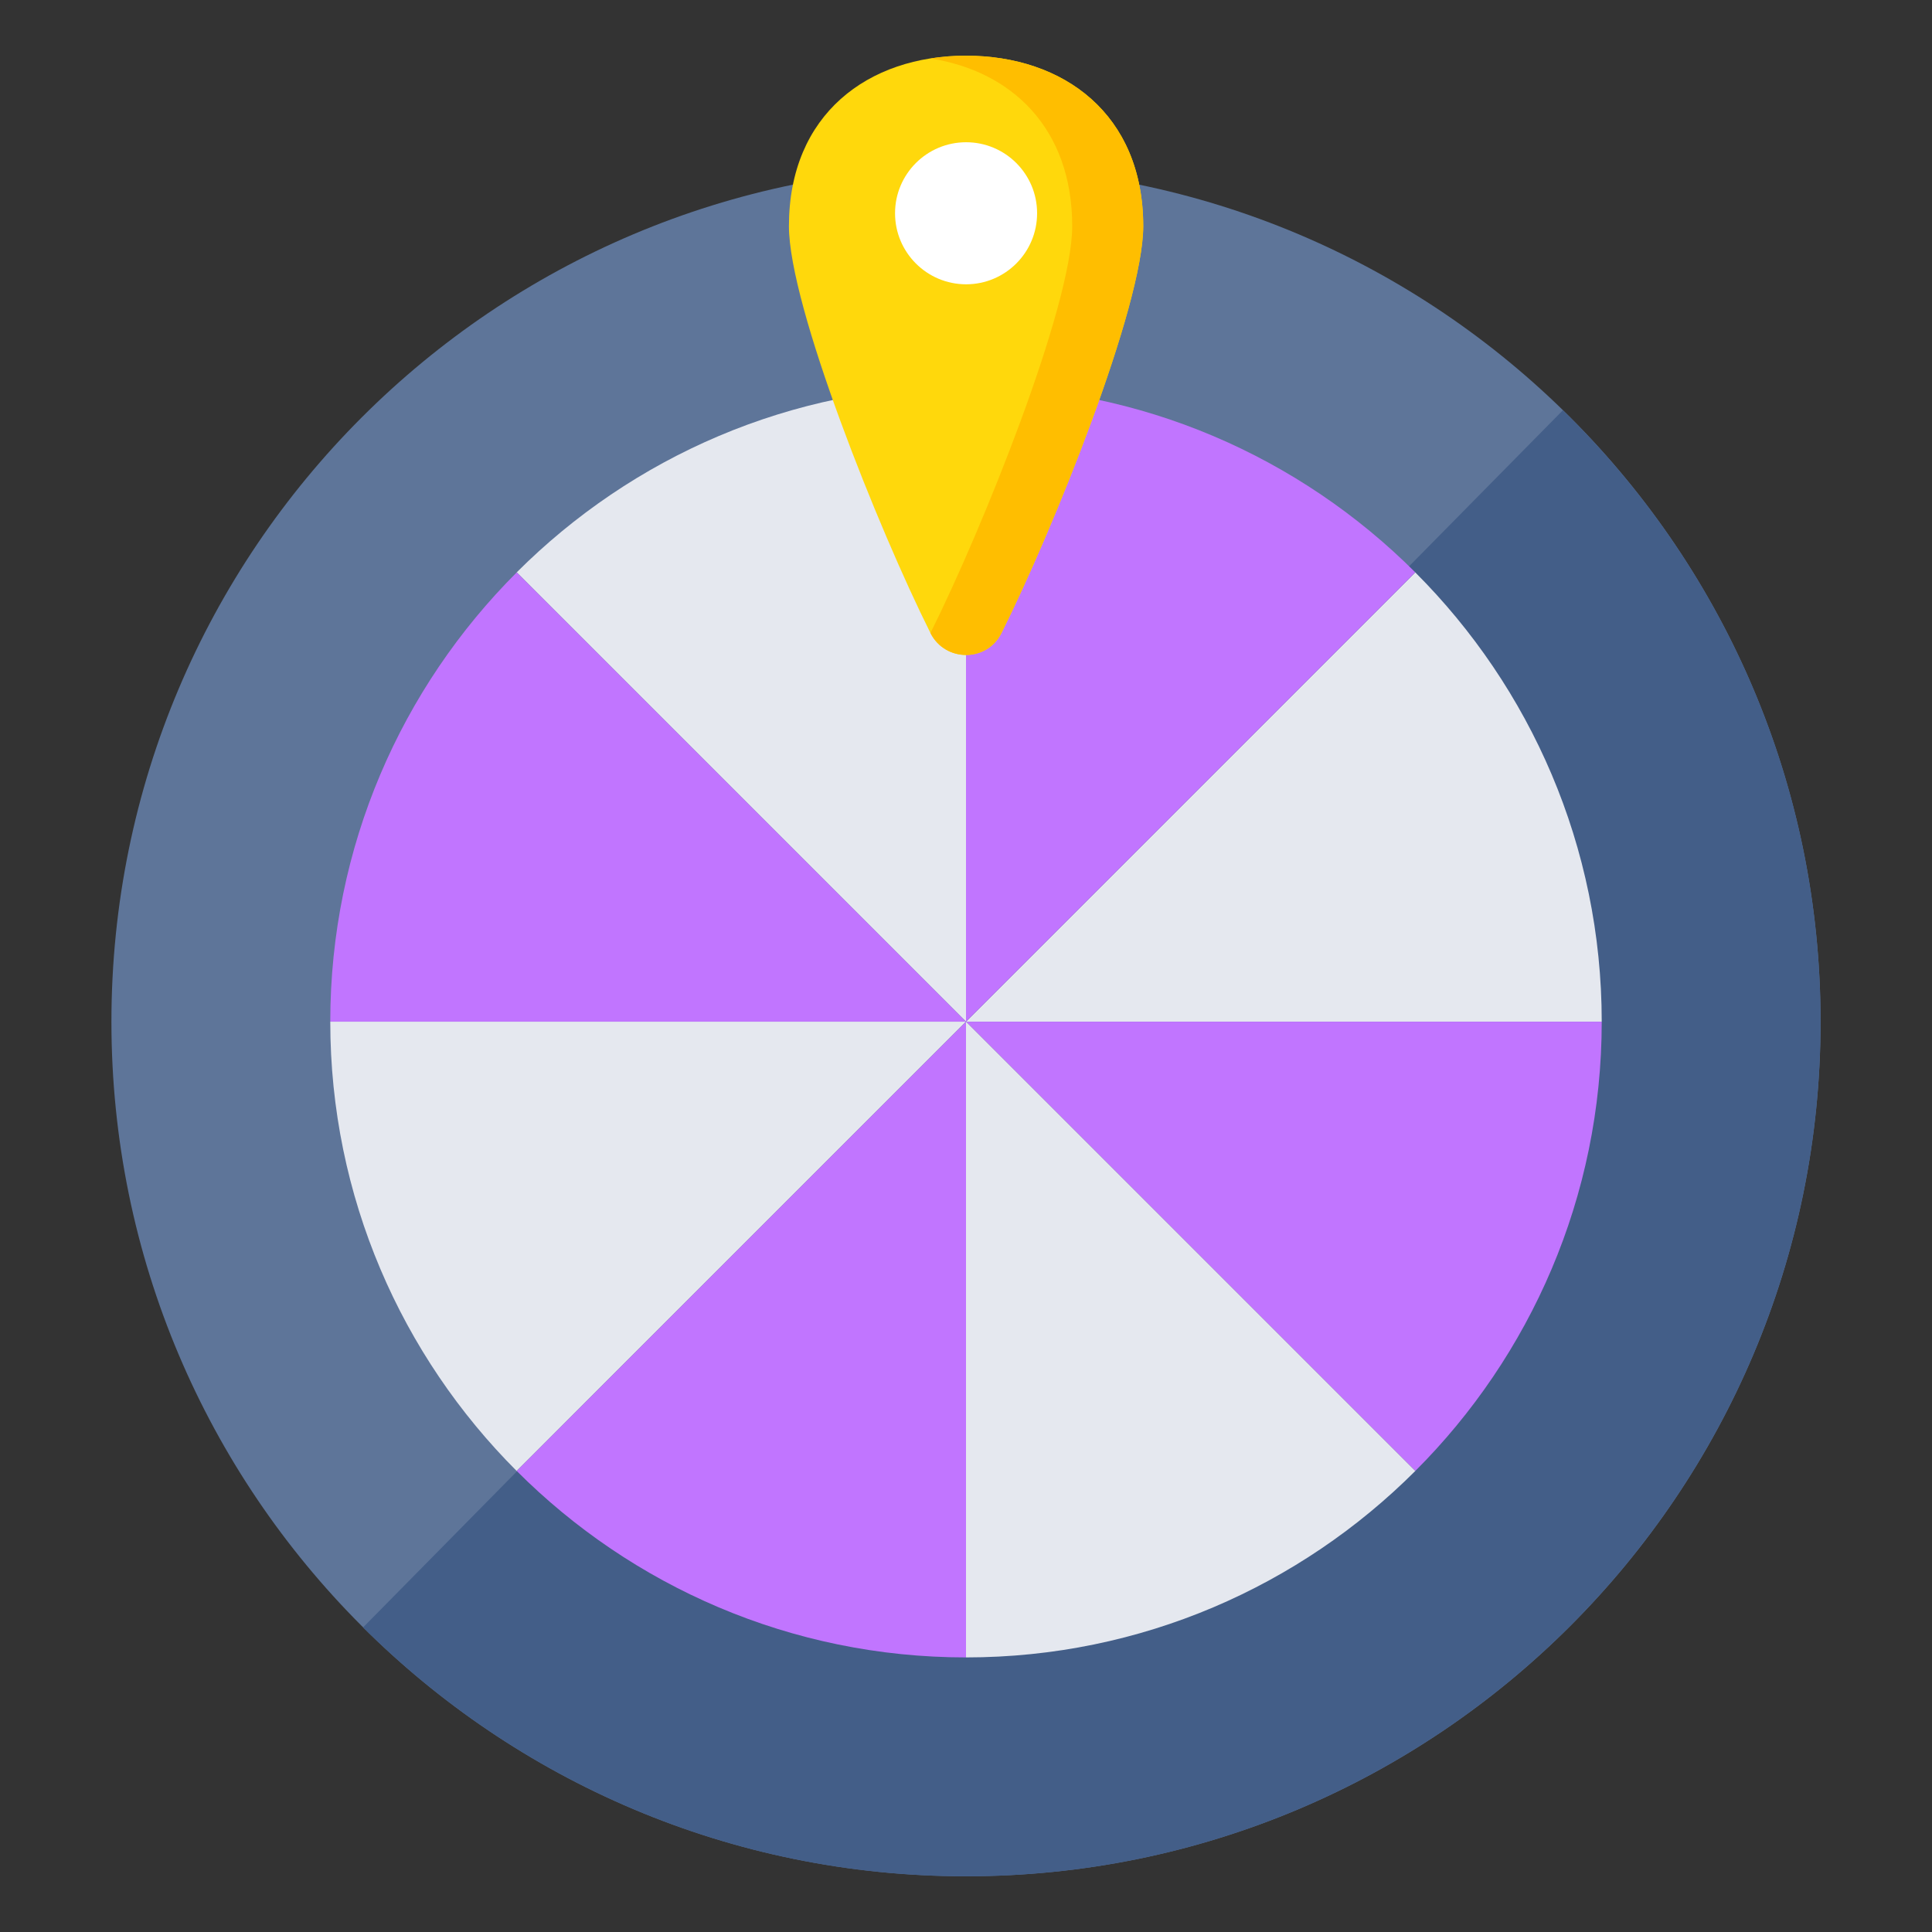
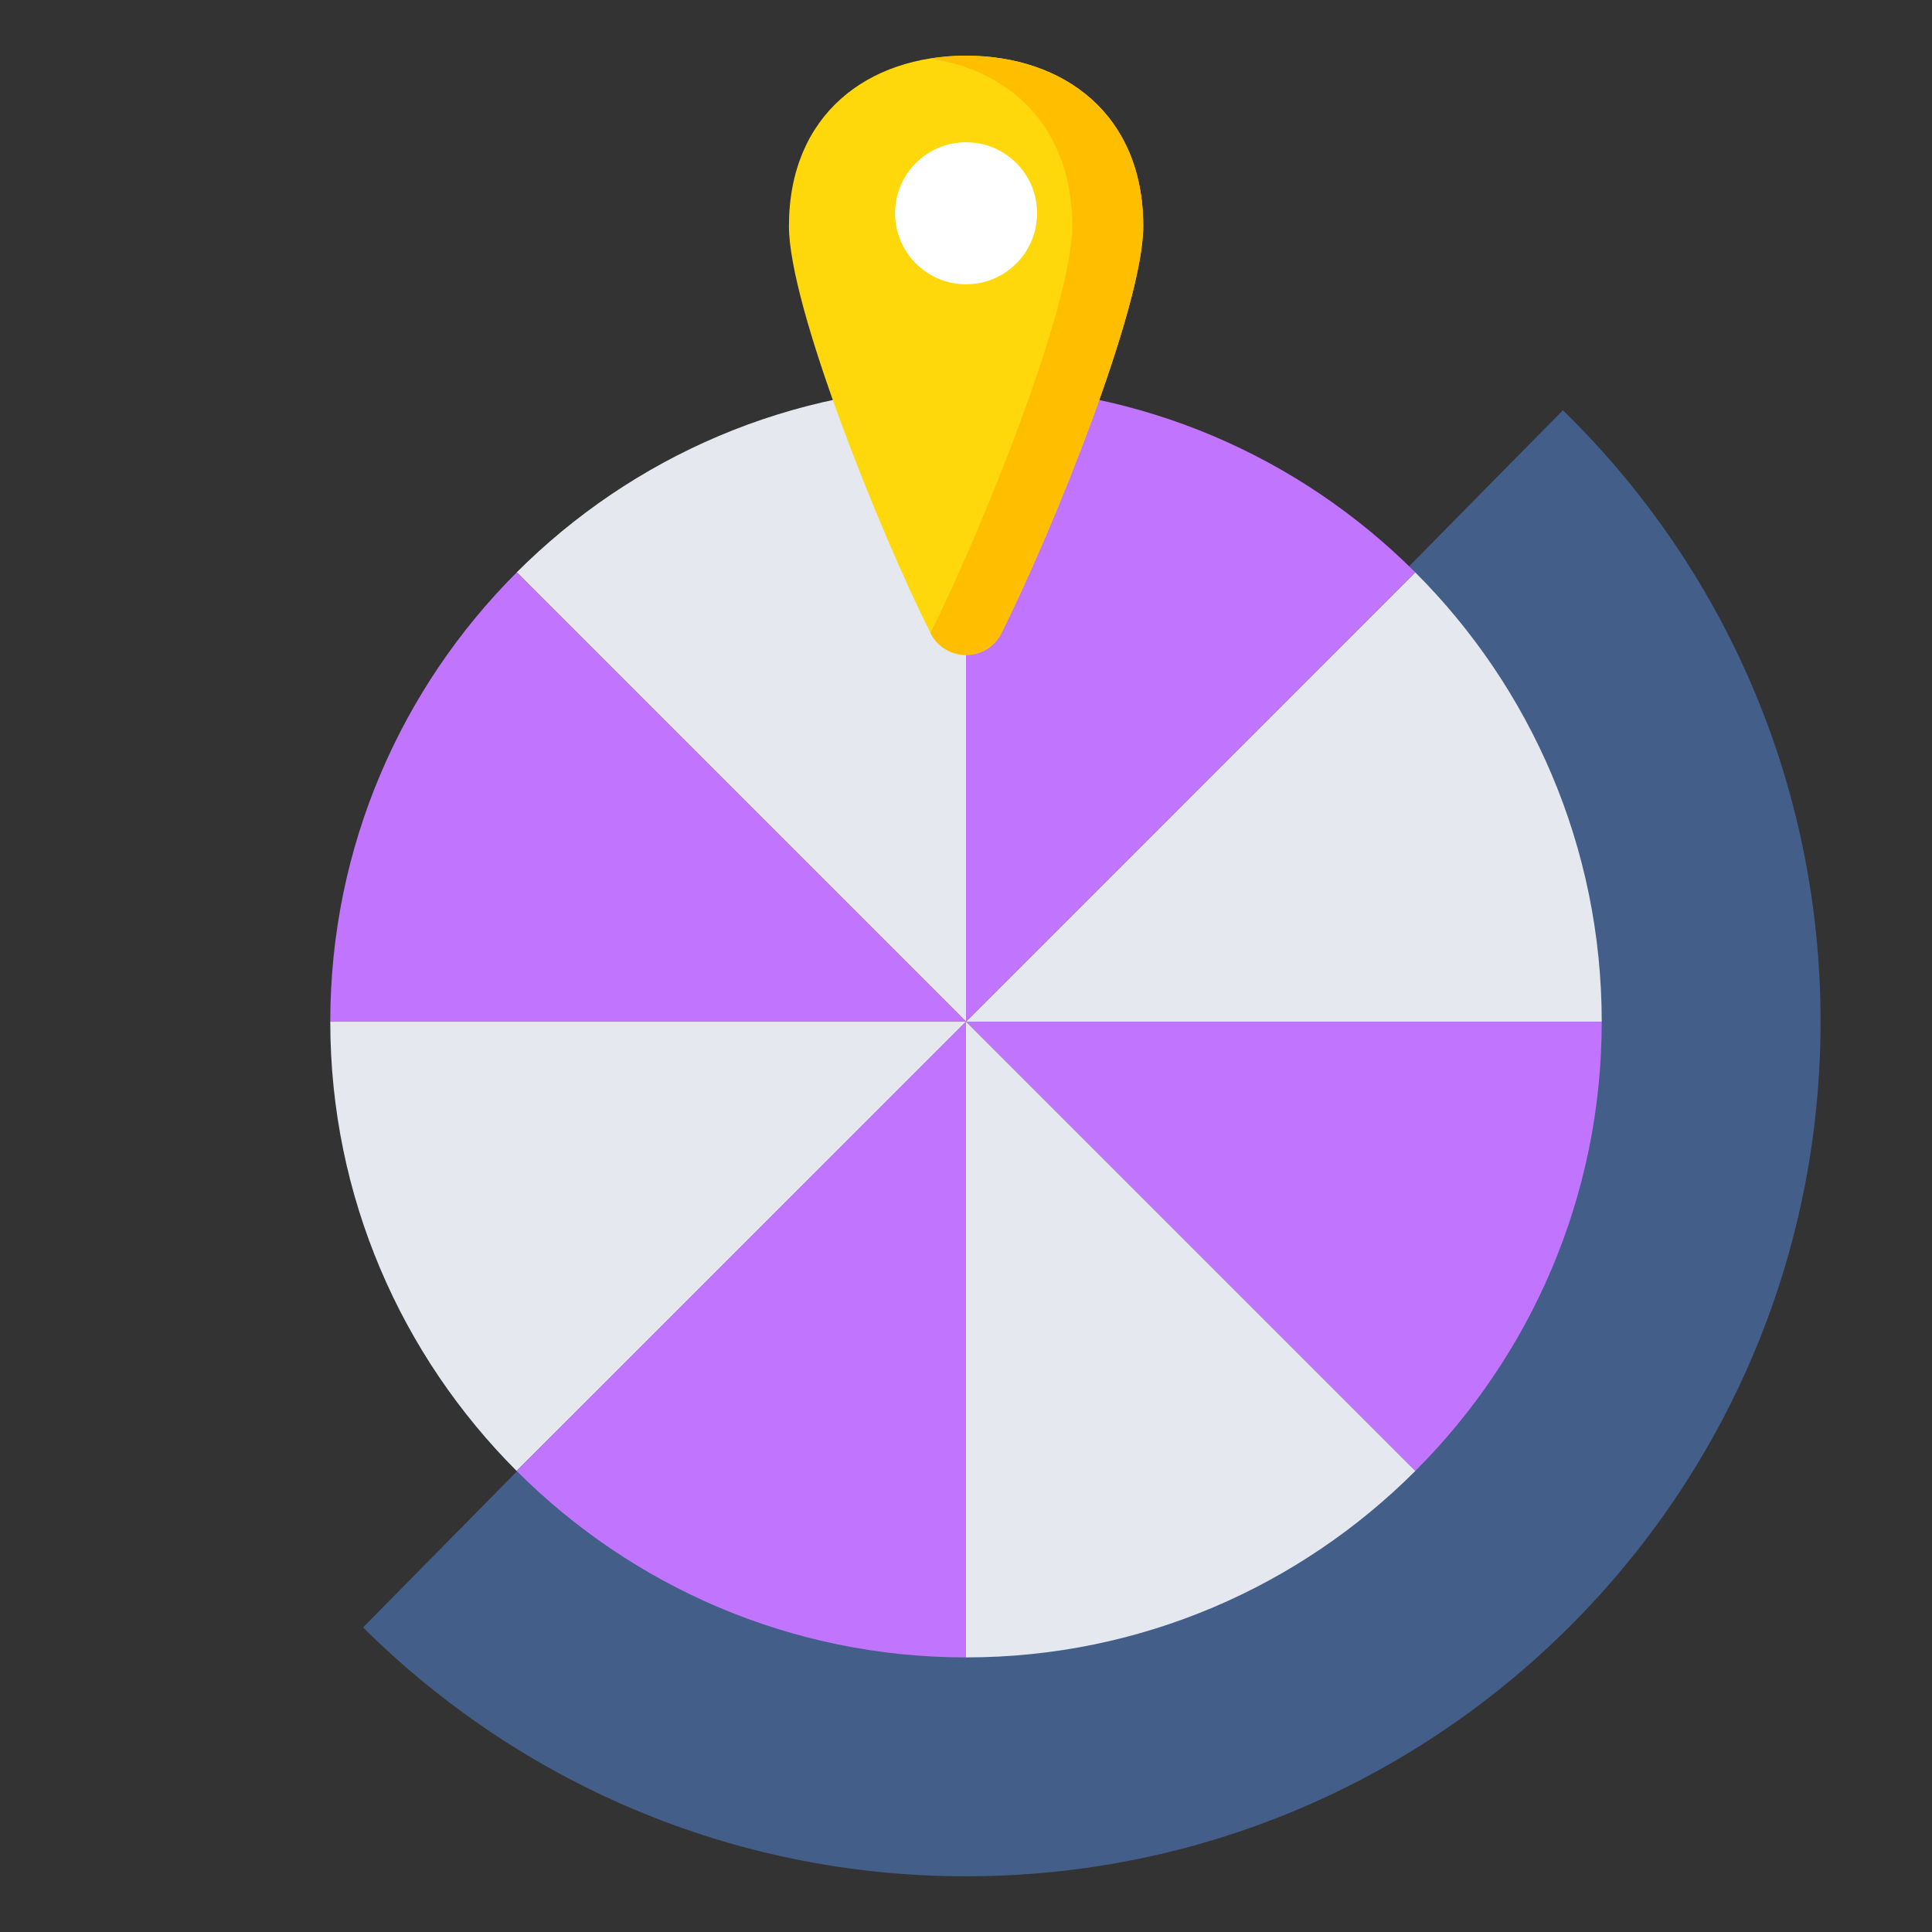
<svg xmlns="http://www.w3.org/2000/svg" width="40" height="40" viewBox="0 0 40 40" fill="none">
  <rect x="0" y="0" width="40" height="40" fill="#333333" stroke="none" />
-   <path d="M37.693 21.153C37.693 30.925 29.772 38.846 20 38.846C10.228 38.846 2.307 30.925 2.307 21.153C2.307 11.381 10.228 3.46 20 3.46C29.772 3.46 37.693 11.381 37.693 21.153Z" fill="#5E7599" />
  <path d="M37.693 21.153C37.693 30.923 29.77 38.847 19.999 38.847C15.128 38.847 10.717 36.876 7.517 33.694L32.358 8.494C35.652 11.706 37.693 16.188 37.693 21.153Z" fill="#435E88" />
-   <path d="M20 21.153H33.162C33.162 17.524 31.685 14.233 29.302 11.851L20 21.153Z" fill="#E5E8EF" />
+   <path d="M20 21.153H33.162C33.162 17.524 31.685 14.233 29.302 11.851Z" fill="#E5E8EF" />
  <path d="M29.302 11.85C26.919 9.467 23.629 7.991 20 7.991V21.153L29.302 11.85Z" fill="#C175FF" />
  <path d="M20 21.153V7.991C16.371 7.991 13.081 9.467 10.698 11.85L20 21.153Z" fill="#E5E8EF" />
  <path d="M33.162 21.153H20L29.302 30.455C31.686 28.072 33.162 24.782 33.162 21.153Z" fill="#C175FF" />
  <path d="M20 34.315C23.629 34.315 26.919 32.838 29.302 30.455L20 21.153V34.315Z" fill="#E5E8EF" />
  <path d="M20 21.153L10.698 11.851C8.314 14.233 6.838 17.524 6.838 21.153H20Z" fill="#C175FF" />
  <path d="M6.838 21.153C6.838 24.782 8.315 28.072 10.697 30.455L20 21.153H6.838Z" fill="#E5E8EF" />
  <path d="M20 21.153L10.698 30.455C13.081 32.839 16.371 34.315 20 34.315V21.153Z" fill="#C175FF" />
  <path d="M23.669 4.682C23.669 6.335 21.805 10.965 20.734 13.106C20.434 13.712 19.57 13.712 19.264 13.106C18.193 10.965 16.334 6.335 16.334 4.682C16.334 2.365 17.975 1.153 19.999 1.153C22.023 1.153 23.669 2.365 23.669 4.682Z" fill="#FFD80C" />
  <path d="M23.67 4.682C23.67 6.335 21.805 10.965 20.734 13.106C20.434 13.712 19.57 13.712 19.264 13.106C20.334 10.965 22.199 6.335 22.199 4.682C22.199 2.653 20.94 1.47 19.27 1.212C19.505 1.17 19.752 1.153 19.999 1.153C22.023 1.153 23.67 2.365 23.67 4.682Z" fill="#FFBE00" />
  <path d="M20.002 5.886C20.814 5.886 21.472 5.227 21.472 4.415C21.472 3.603 20.814 2.945 20.002 2.945C19.19 2.945 18.531 3.603 18.531 4.415C18.531 5.227 19.19 5.886 20.002 5.886Z" fill="white" />
</svg>